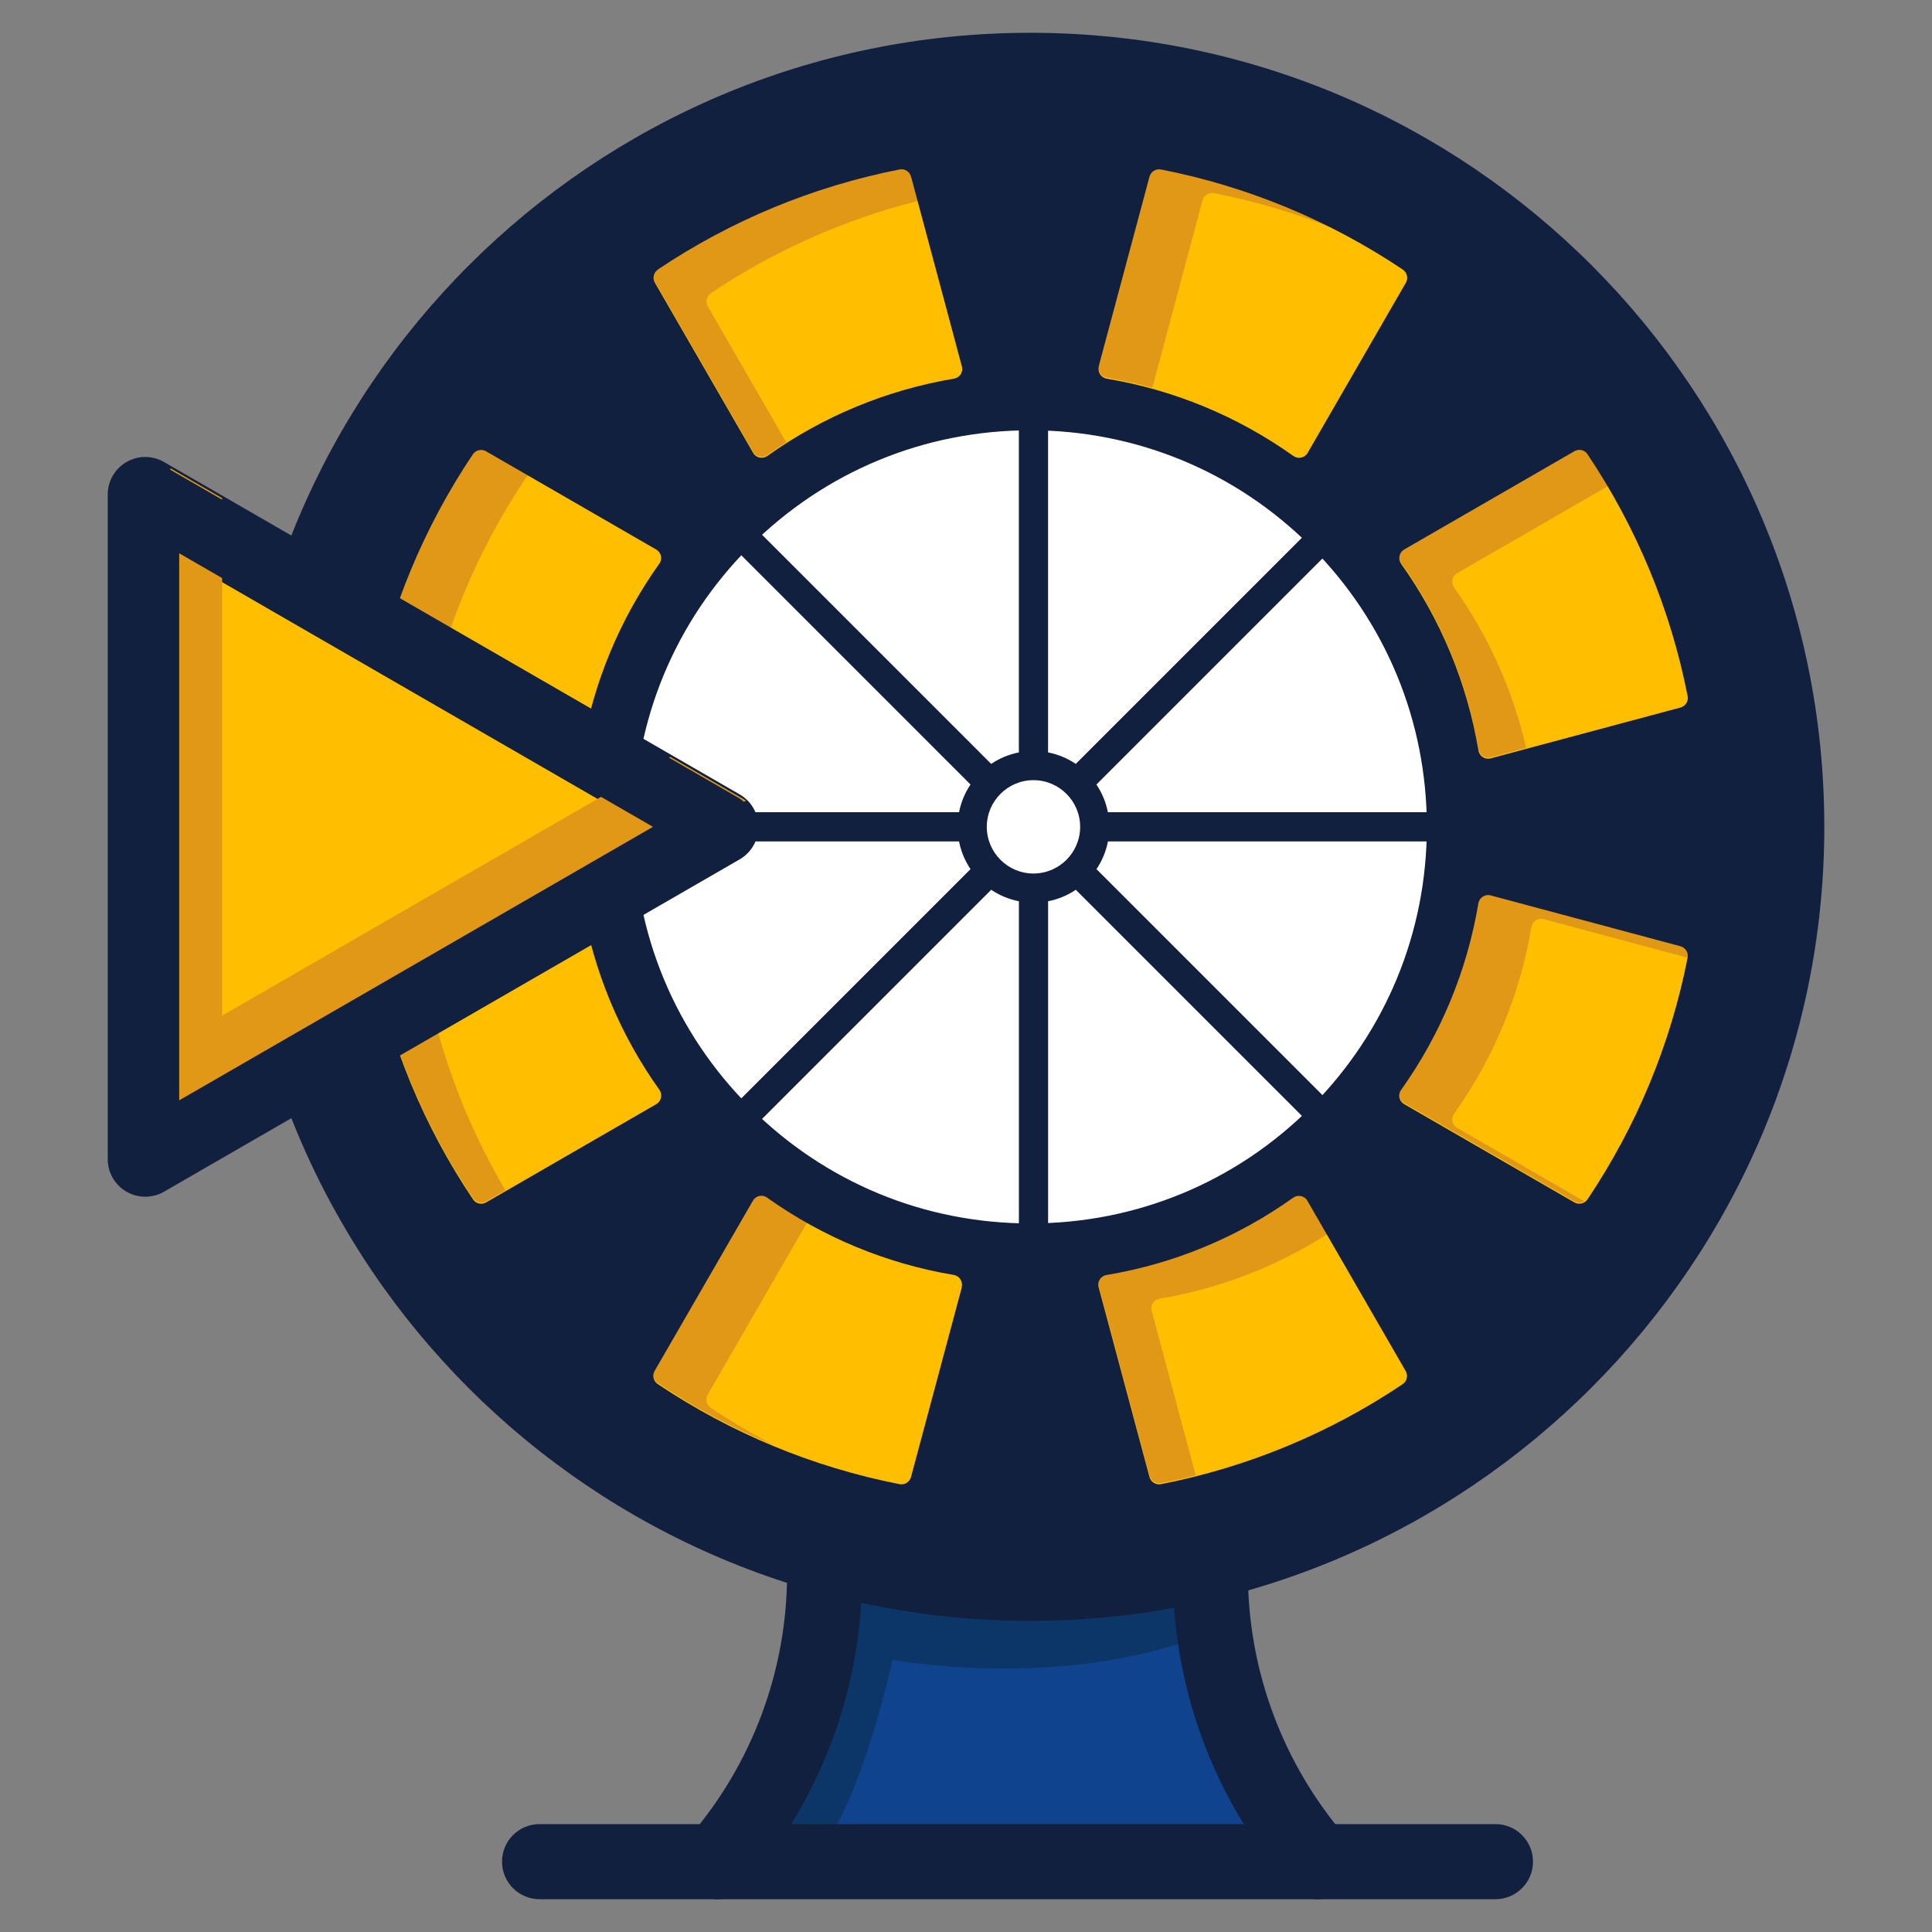
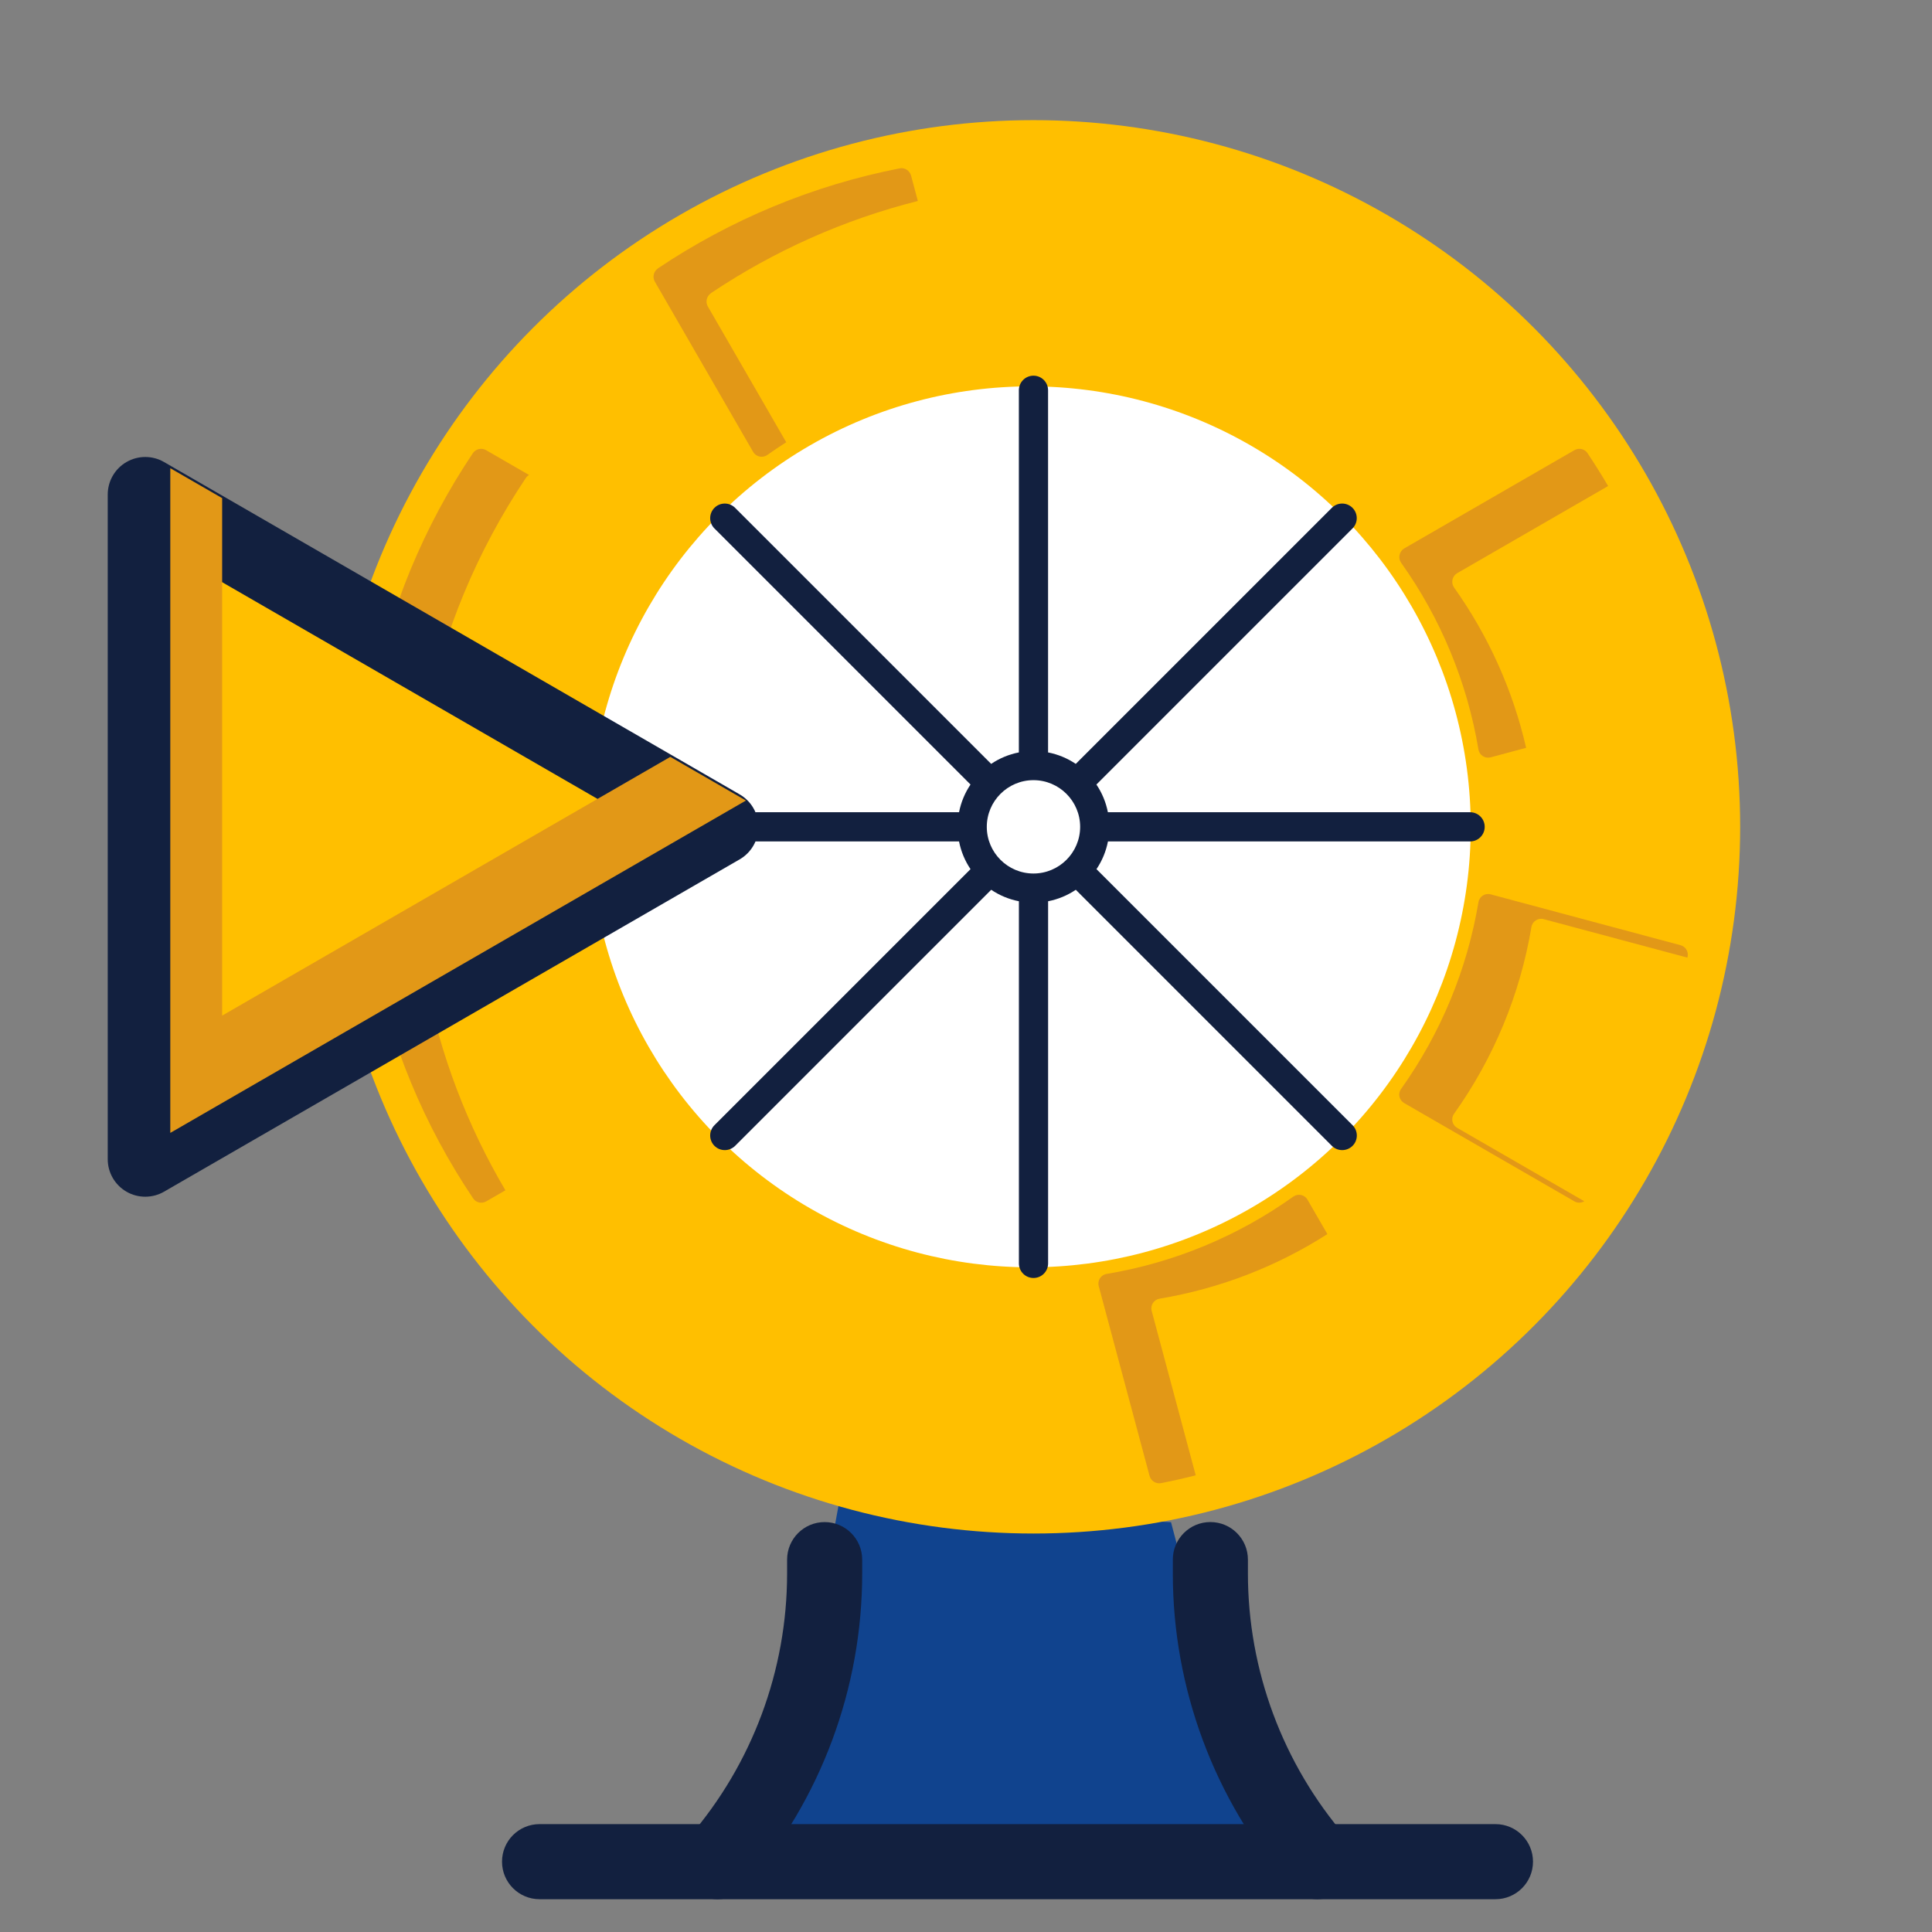
<svg xmlns="http://www.w3.org/2000/svg" id="Layer_1" data-name="Layer 1" viewBox="0 0 512 512">
  <rect x="0" y="0" width="512" height="512" fill="#808080" stroke="none" />
  <defs>
    <style> .cls-1, .cls-2 { fill: none; } .cls-2 { stroke: #12203f; stroke-linecap: round; stroke-linejoin: round; stroke-width: 18px; } .cls-3 { fill: #e29817; } .cls-4 { fill: #fff; } .cls-5 { fill: #0d3668; } .cls-6 { fill: #10438e; } .cls-7 { fill: #ffbf00; } .cls-8 { fill: #12203f; } .cls-9 { clip-path: url(#clippath); } </style>
    <clipPath id="clippath">
      <rect class="cls-1" x="62.6" y="8.69" width="420.85" height="420.85" />
    </clipPath>
  </defs>
  <polygon class="cls-6" points="334.96 496.57 204.34 496.57 222.36 398.22 310.33 403.4 334.96 496.57" />
-   <path class="cls-5" d="M318.2,433.5c-2.29-22.47-93.1-11.09-93.1-11.09,0,0-25.6,61.47-20.73,65.41,15.84,25.98,32.17-47.93,32.17-47.93,0,0,44.63,8.18,81.66-6.39Z" />
  <circle class="cls-7" cx="273.88" cy="219.12" r="187.28" />
  <g>
    <path class="cls-3" d="M386.17,298.9c-1.34-.77-1.74-2.51-.81-3.77,10.51-14.76,17.48-31.6,20.48-49.44.24-1.54,1.79-2.51,3.24-2.11l38.1,10.2c.02-.1.04-.2.06-.3v.04c.28-1.38-.57-2.68-1.91-3.04l-50.29-13.47c-1.46-.41-3,.57-3.24,2.11-3,17.85-9.98,34.68-20.48,49.44-.93,1.26-.53,3,.81,3.77l45.1,26.04c.83.49,1.83.44,2.63-.02l-33.69-19.45Z" />
    <path class="cls-3" d="M371.32,149.15c10.51,14.76,17.48,31.6,20.48,49.44.24,1.54,1.74,2.51,3.24,2.11l9.4-2.52c-3.51-15.26-9.97-29.64-19.09-42.47-.89-1.26-.53-3,.81-3.81l40.01-23.1c-1.73-2.94-3.55-5.85-5.45-8.69-.77-1.18-2.31-1.5-3.49-.81l-45.1,26.04c-1.34.81-1.7,2.56-.81,3.81Z" />
    <path class="cls-3" d="M199.59,119.75c.77,1.34,2.51,1.7,3.77.81,1.64-1.17,3.31-2.28,5-3.36l-20.78-35.99c-.69-1.18-.32-2.72.81-3.49h-.04c16.81-11.27,35.33-19.52,54.89-24.46l-1.8-6.73c-.37-1.34-1.7-2.19-3.04-1.91-22.96,4.5-44.66,13.51-64.09,26.53h.04c-1.14.77-1.5,2.31-.81,3.49l26.04,45.1Z" />
-     <path class="cls-3" d="M293.33,100.07c4.08.69,8.1,1.59,12.06,2.68l13.29-49.66c.37-1.34,1.66-2.15,3.04-1.91,11.47,2.25,22.62,5.62,33.34,10.06-14.88-7.76-30.8-13.37-47.37-16.62-1.38-.24-2.68.57-3.04,1.91l-13.47,50.29h.04c-.4,1.46.57,3,2.11,3.24Z" />
-     <path class="cls-3" d="M188.36,373.08c-1.14-.77-1.5-2.31-.81-3.49l26.04-45.1c.13-.22.29-.41.46-.58-3.68-2.07-7.26-4.33-10.73-6.8-1.26-.93-3-.53-3.77.81l-26.04,45.1c-.69,1.18-.32,2.72.81,3.49,9.72,6.52,20.01,12.03,30.75,16.47-5.73-2.99-11.31-6.28-16.71-9.9Z" />
    <path class="cls-3" d="M100.7,187.2l12.19,3.26c4.52-22.85,13.5-44.44,26.46-63.79.23-.34.53-.6.86-.79l-11.41-6.59c-1.18-.69-2.72-.32-3.49.81-13.02,19.43-22.02,41.13-26.53,64.08v-.04c-.24,1.38.57,2.68,1.91,3.04Z" />
    <path class="cls-3" d="M305.21,347.41c-.41-1.5.57-3,2.11-3.25,15.9-2.67,30.95-8.48,44.45-17.11l-5.27-9.12c-.77-1.34-2.51-1.7-3.77-.81-14.72,10.5-31.55,17.48-49.44,20.48-1.54.24-2.52,1.74-2.11,3.25l13.47,50.29c.37,1.34,1.7,2.15,3.04,1.91,3.09-.61,6.15-1.3,9.19-2.07l-11.67-43.57Z" />
    <path class="cls-3" d="M112.88,260.04c-.24-1.34.57-2.68,1.91-3.04l40.89-10.95c-.53-2.31-.99-4.63-1.39-6.97-.24-1.54-1.74-2.51-3.25-2.11l-50.29,13.47c-1.34.37-2.15,1.7-1.91,3.04,4.5,22.96,13.47,44.66,26.53,64.08.77,1.18,2.31,1.5,3.49.81l5.08-2.93c-10.12-17.13-17.22-35.8-21.06-55.4Z" />
  </g>
  <circle class="cls-4" cx="273.03" cy="219.12" r="116.73" />
  <g>
    <g class="cls-9">
-       <path class="cls-8" d="M273.03,8.69c-116,0-210.43,94.02-210.43,210.43s94.46,210.43,210.43,210.43,210.43-94.63,210.43-210.43S389.64,8.69,273.03,8.69ZM420.71,120.39c13.02,19.43,22.02,41.13,26.53,64.08.28,1.34-.57,2.68-1.91,3.04l-50.29,13.47c-1.5.4-3-.57-3.24-2.11-3-17.85-9.98-34.68-20.48-49.44-.89-1.26-.53-3,.81-3.81l45.1-26.04c1.18-.69,2.72-.37,3.49.81ZM291.16,97.11l13.47-50.29c.37-1.34,1.66-2.15,3.04-1.91,22.96,4.5,44.66,13.51,64.09,26.53,1.14.77,1.5,2.31.81,3.49l-26.04,45.1c-.77,1.34-2.52,1.7-3.77.81-14.76-10.51-31.6-17.48-49.44-20.48-1.54-.24-2.51-1.78-2.11-3.24h-.04ZM174.31,71.44c19.43-13.02,41.13-22.02,64.09-26.53,1.34-.28,2.68.57,3.04,1.91l13.47,50.29c.41,1.5-.57,3-2.11,3.24-17.85,3-34.68,9.98-49.44,20.48-1.26.89-3,.53-3.77-.81l-26.04-45.1c-.69-1.18-.32-2.72.81-3.49h-.04ZM98.78,184.48c4.5-22.96,13.51-44.66,26.53-64.08.77-1.14,2.31-1.5,3.49-.81l45.1,26.04c1.34.77,1.74,2.51.81,3.77-10.51,14.76-17.48,31.6-20.48,49.44-.24,1.54-1.78,2.51-3.24,2.11l-50.29-13.47c-1.34-.37-2.15-1.66-1.91-3.04v.04ZM125.35,317.84c-13.06-19.43-22.02-41.13-26.53-64.08-.24-1.34.57-2.68,1.91-3.04l50.29-13.47c1.5-.4,3,.57,3.24,2.11,3,17.89,9.98,34.72,20.48,49.44.89,1.26.53,3-.81,3.81l-45.1,26.04c-1.18.69-2.72.37-3.49-.81ZM254.9,341.12l-13.47,50.29c-.37,1.34-1.66,2.19-3.04,1.91-22.96-4.5-44.66-13.51-64.09-26.53-1.14-.77-1.5-2.31-.81-3.49l26.04-45.1c.77-1.34,2.51-1.74,3.77-.81,14.76,10.5,31.6,17.48,49.44,20.48,1.54.24,2.51,1.78,2.11,3.24h.04ZM198.77,293.47c-19.87-19.83-30.83-46.24-30.83-74.35s10.95-54.51,30.83-74.35c19.87-19.83,46.24-30.74,74.27-30.74s54.55,10.95,74.39,30.83c19.79,19.87,30.7,46.24,30.7,74.26s-10.91,54.39-30.7,74.27c-19.83,19.88-46.24,30.83-74.39,30.83s-54.39-10.91-74.27-30.74ZM371.75,366.8c-19.43,13.06-41.13,22.02-64.09,26.53-1.34.24-2.68-.57-3.04-1.91l-13.47-50.29c-.41-1.5.57-3,2.11-3.24,17.89-3,34.72-9.98,49.44-20.48,1.26-.89,3-.53,3.77.81l26.04,45.1c.69,1.18.37,2.72-.81,3.49h.04ZM447.24,253.76c-4.5,22.96-13.51,44.66-26.53,64.08-.77,1.14-2.31,1.5-3.49.81l-45.1-26.04c-1.34-.77-1.74-2.51-.81-3.77,10.51-14.76,17.48-31.6,20.48-49.44.24-1.54,1.79-2.51,3.24-2.11l50.29,13.47c1.34.37,2.19,1.66,1.91,3.04v-.04Z" />
-     </g>
+       </g>
    <g id="g3199">
      <g id="path3201">
        <path class="cls-8" d="M190.13,503.31c-2.3,0-4.62-.79-6.5-2.42-4.16-3.59-4.62-9.87-1.03-14.03,16.76-19.41,25.99-44.23,25.99-69.87v-3.67c0-5.49,4.45-9.95,9.95-9.95s9.95,4.45,9.95,9.95v3.67c0,30.42-10.95,59.85-30.83,82.88-1.97,2.28-4.74,3.45-7.53,3.45Z" />
      </g>
    </g>
    <g id="g3203">
      <g id="path3205">
        <path class="cls-8" d="M349.17,503.31c-2.79,0-5.57-1.17-7.53-3.45-19.88-23.02-30.83-52.46-30.83-82.88v-3.67c0-5.49,4.45-9.95,9.95-9.95s9.95,4.45,9.95,9.95v3.67c0,25.65,9.23,50.46,25.99,69.87,3.59,4.16,3.13,10.44-1.03,14.03-1.88,1.62-4.19,2.42-6.5,2.42Z" />
      </g>
    </g>
    <g id="g3207">
      <g id="path3209">
        <path class="cls-8" d="M396.31,503.31h-253.32c-5.49,0-9.95-4.45-9.95-9.95s4.45-9.95,9.95-9.95h253.32c5.49,0,9.95,4.45,9.95,9.95s-4.45,9.95-9.95,9.95Z" />
      </g>
    </g>
    <path class="cls-8" d="M389.57,215.25h-95.97c-.52-2.67-1.57-5.16-3.04-7.34l67.86-67.86c1.51-1.51,1.51-3.96,0-5.47-1.51-1.51-3.96-1.51-5.47,0l-67.86,67.86c-2.18-1.47-4.67-2.52-7.34-3.04v-95.97c0-2.14-1.73-3.87-3.87-3.87s-3.87,1.73-3.87,3.87v95.97c-2.67.52-5.16,1.57-7.34,3.04l-67.86-67.86c-1.51-1.51-3.96-1.51-5.47,0-1.51,1.51-1.51,3.96,0,5.47l67.86,67.86c-1.47,2.18-2.52,4.67-3.04,7.34h-86.13c-2.14,0-3.87,1.73-3.87,3.87s1.73,3.87,3.87,3.87h86.13c.52,2.67,1.57,5.16,3.04,7.34l-67.86,67.86c-1.51,1.51-1.51,3.96,0,5.47.76.76,1.75,1.13,2.74,1.13s1.98-.38,2.74-1.13l67.86-67.86c2.18,1.47,4.67,2.52,7.34,3.04v95.97c0,2.14,1.73,3.87,3.87,3.87s3.87-1.73,3.87-3.87v-95.97c2.67-.52,5.16-1.57,7.34-3.04l67.86,67.86c.76.76,1.75,1.13,2.74,1.13s1.98-.38,2.74-1.13c1.51-1.51,1.51-3.96,0-5.47l-67.86-67.86c1.47-2.18,2.52-4.67,3.04-7.34h95.97c2.14,0,3.87-1.73,3.87-3.87s-1.73-3.87-3.87-3.87ZM273.88,231.49c-6.82,0-12.37-5.55-12.37-12.37s5.55-12.37,12.37-12.37,12.37,5.55,12.37,12.37-5.55,12.37-12.37,12.37Z" />
    <g id="g3211">
      <g id="path3213">
        <path class="cls-7" d="M191.04,219.12L38.49,131.04v176.15l152.55-88.07Z" />
        <path class="cls-8" d="M38.49,317.14c-1.72,0-3.43-.44-4.97-1.33-3.08-1.78-4.97-5.06-4.97-8.61v-176.15c0-3.55,1.9-6.84,4.97-8.61,3.08-1.78,6.87-1.78,9.95,0l152.55,88.08c3.08,1.78,4.97,5.06,4.97,8.61s-1.9,6.84-4.97,8.61l-152.55,88.07c-1.54.89-3.26,1.33-4.97,1.33ZM48.44,148.27v141.69l122.71-70.85-122.71-70.85Z" />
      </g>
    </g>
  </g>
  <polygon class="cls-3" points="58.87 269.15 58.87 132.01 45.13 124.08 45.13 300.23 197.68 212.15 177.64 200.58 58.87 269.15" />
  <g id="g3211-2" data-name="g3211">
-     <path id="path3213-2" data-name="path3213" class="cls-2" d="M191.04,219.12L38.49,131.04v176.15l152.55-88.07Z" />
-   </g>
+     </g>
</svg>